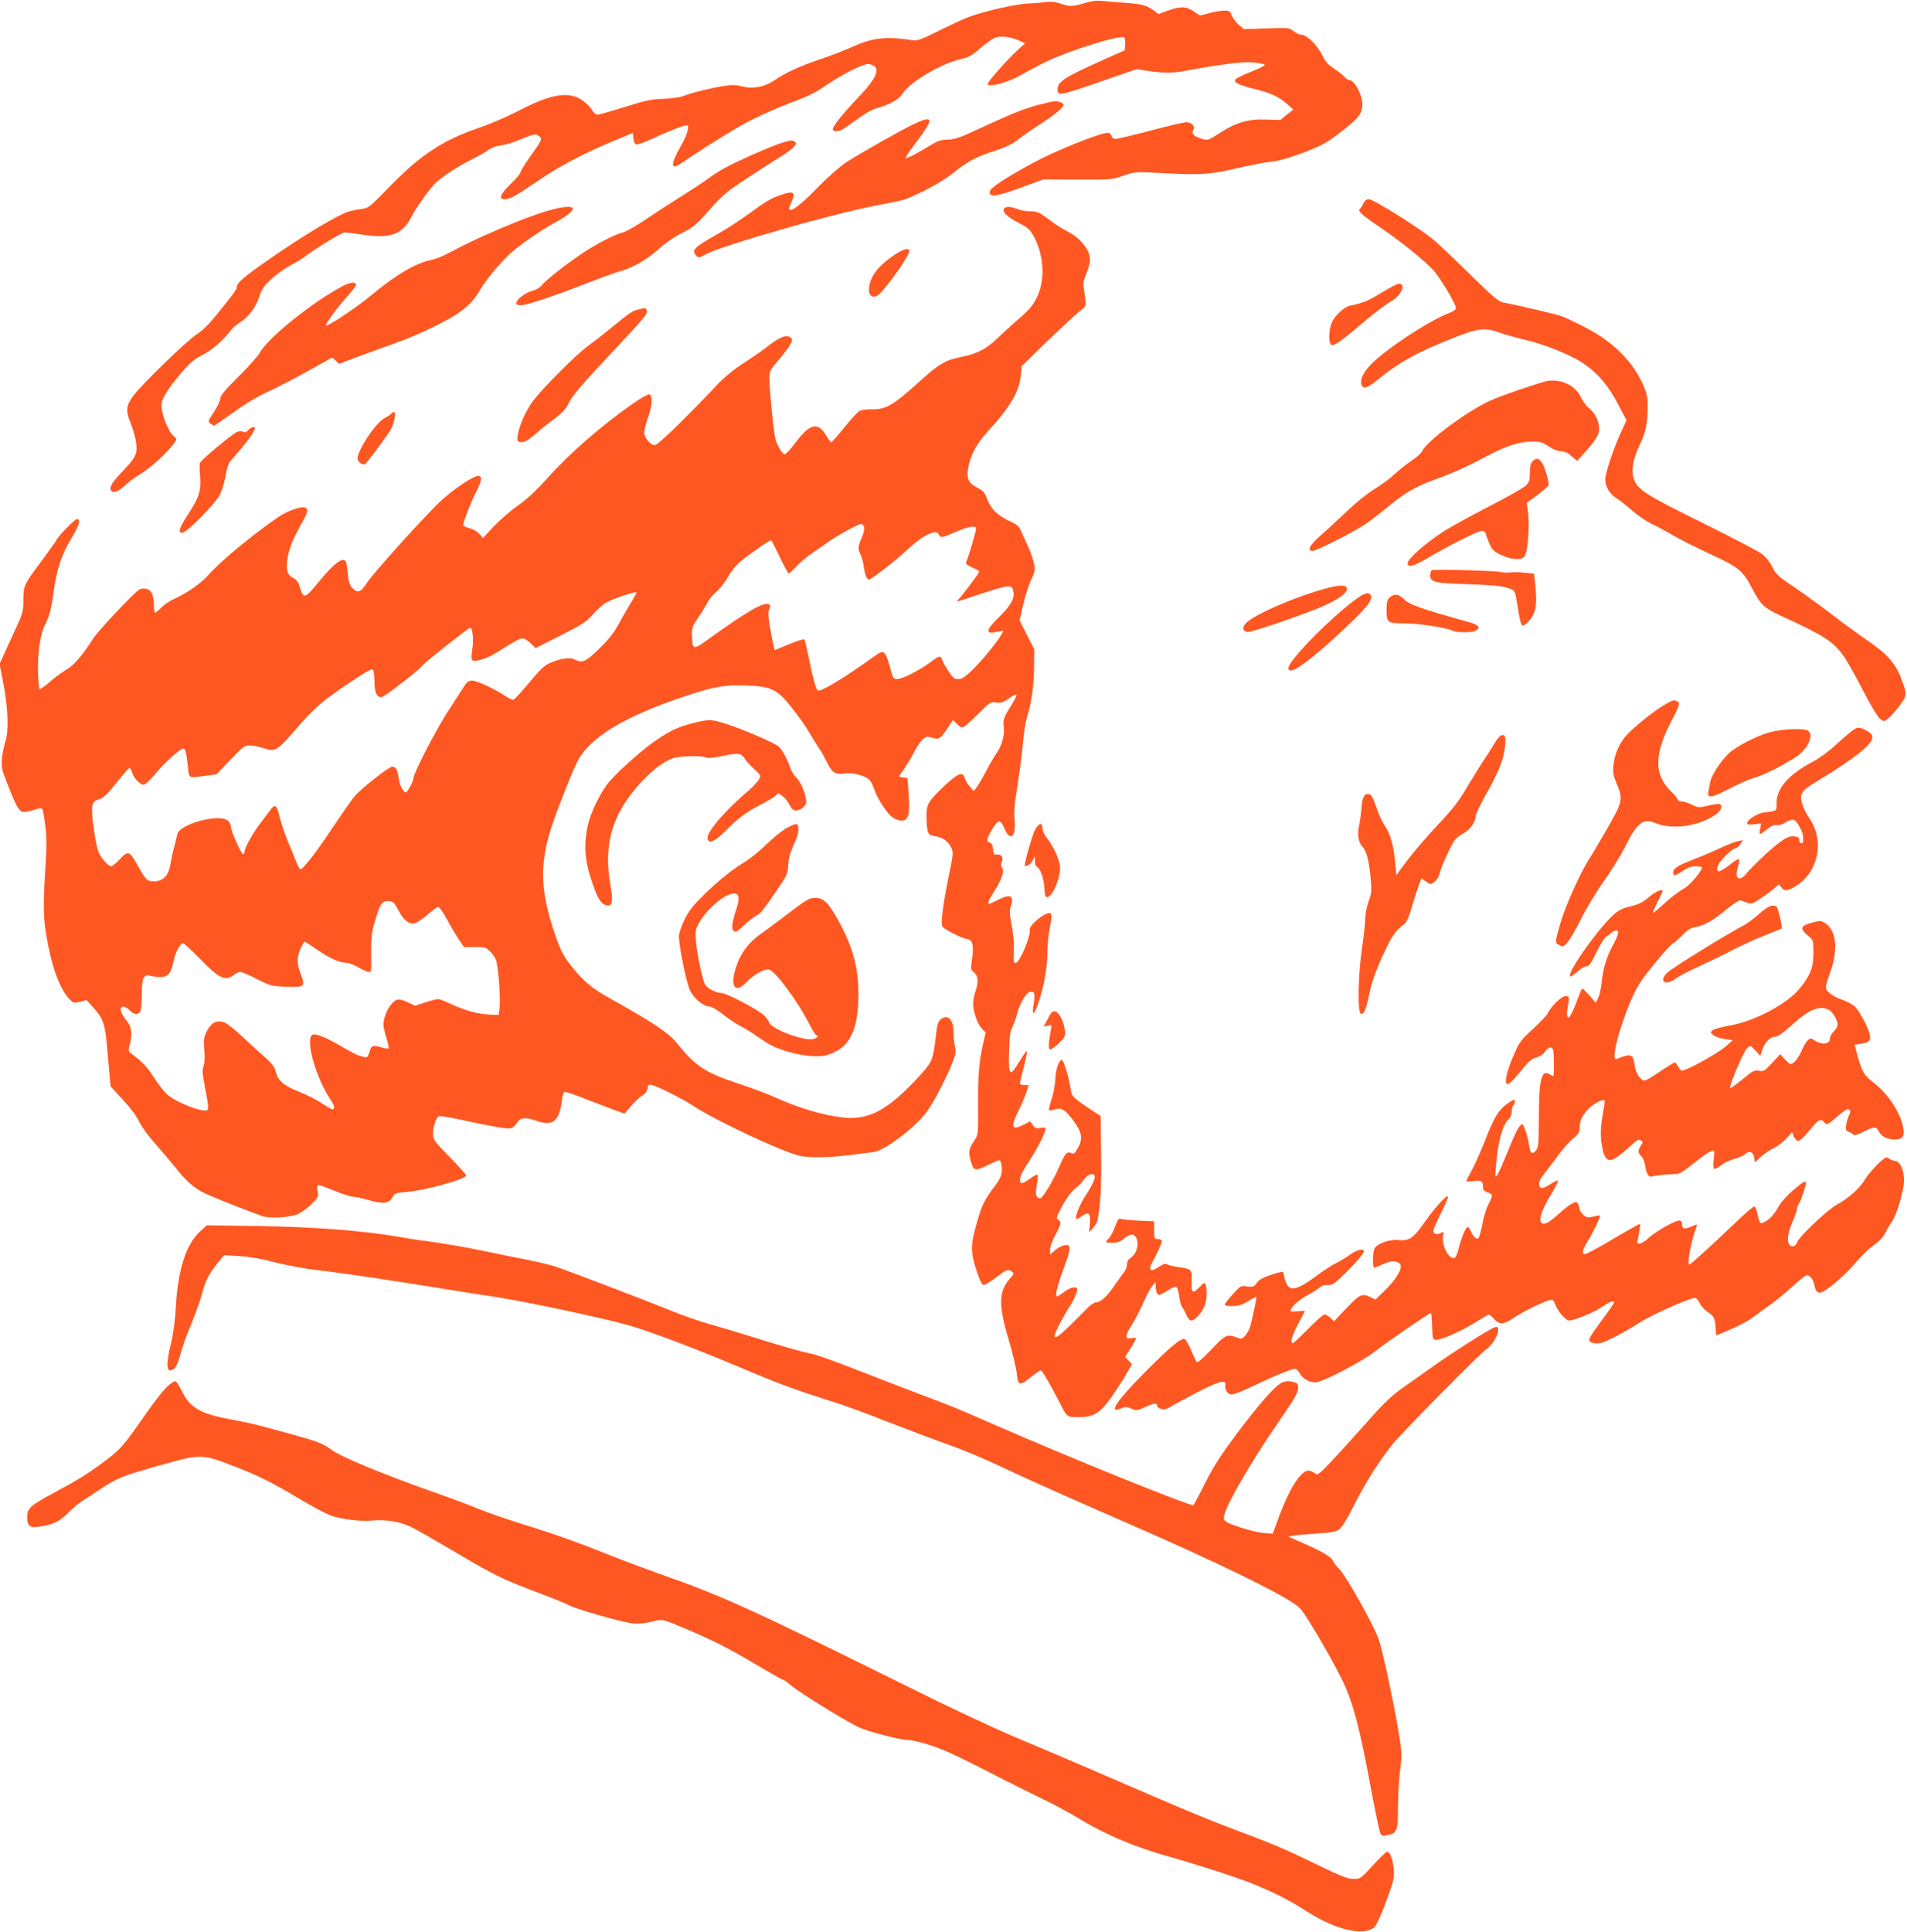
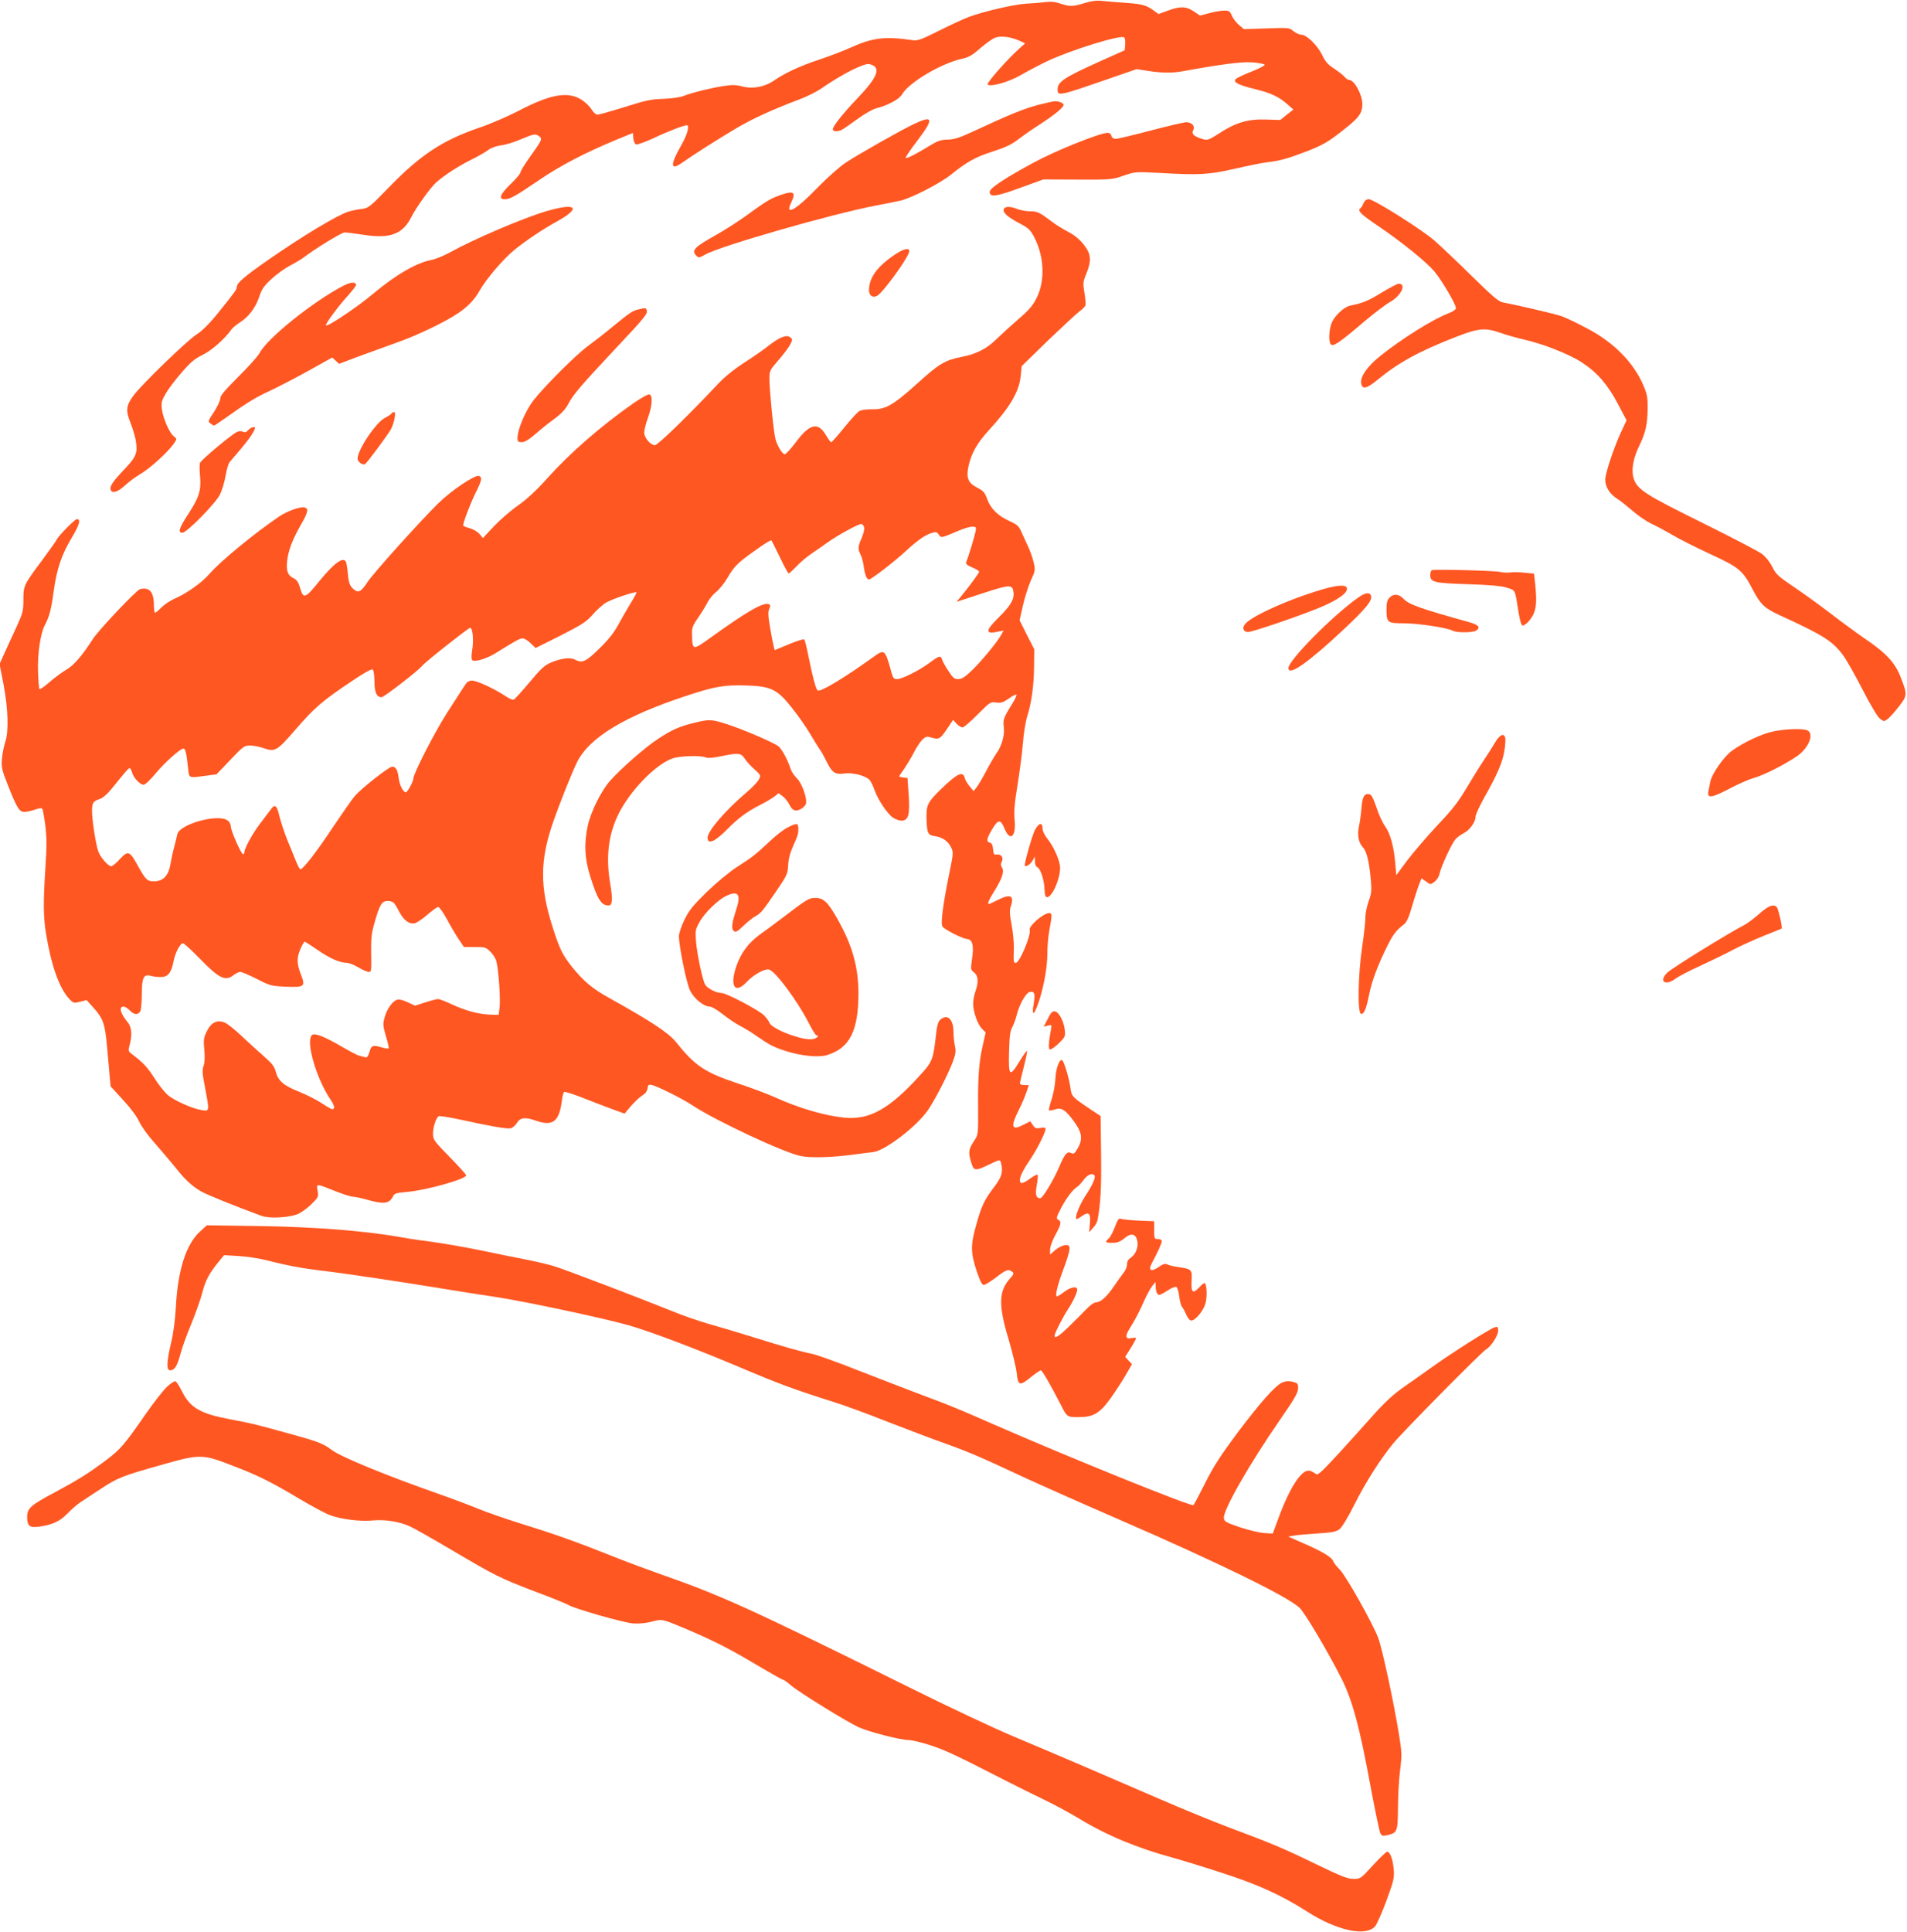
<svg xmlns="http://www.w3.org/2000/svg" version="1.0" width="1264pt" height="1280pt" viewBox="0 0 1264 1280" preserveAspectRatio="xMidYMid meet">
  <g transform="translate(0,1280) scale(0.1,-0.1)" fill="#ff5722" stroke="none">
    <path d="M7190 12780 c-79 -24 -97 -25 -161 -4 -35 12 -65 15 -102 10 -29 -4 -83 -8 -122 -10 -79 -4 -287 -52 -385 -89 -36 -13 -125 -55 -199 -92 -120 -60 -139 -66 -175 -61 -175 26 -260 17 -400 -46 -50 -23 -147 -60 -216 -83 -132 -44 -226 -88 -300 -139 -62 -42 -139 -57 -209 -39 -42 11 -68 12 -125 3 -83 -13 -203 -42 -266 -66 -27 -10 -82 -17 -135 -19 -76 -2 -115 -10 -254 -54 -90 -28 -171 -51 -181 -51 -10 0 -27 16 -39 35 -11 19 -42 49 -68 65 -90 57 -208 35 -421 -77 -68 -35 -183 -85 -255 -109 -242 -83 -387 -178 -592 -388 -136 -140 -141 -144 -190 -151 -27 -3 -66 -11 -85 -17 -74 -23 -310 -165 -535 -322 -151 -105 -205 -151 -205 -175 0 -19 -11 -34 -132 -184 -52 -64 -97 -108 -135 -133 -64 -41 -365 -332 -419 -406 -48 -64 -52 -99 -20 -177 14 -34 29 -86 35 -114 15 -88 6 -112 -74 -196 -78 -82 -100 -115 -91 -137 10 -26 46 -15 94 29 26 24 69 56 96 72 69 39 195 154 232 211 17 25 17 27 -4 43 -29 22 -71 119 -79 179 -5 44 -2 57 26 105 17 30 65 93 106 140 59 68 87 91 137 115 59 28 150 108 193 170 8 11 34 32 57 47 57 36 104 99 127 171 16 48 31 70 80 115 33 31 89 71 123 89 35 18 74 42 88 52 75 58 255 168 274 168 11 0 69 -7 127 -16 174 -27 257 4 314 115 32 65 130 201 168 234 57 49 140 103 227 147 47 23 100 53 117 67 20 14 53 26 84 30 29 3 88 21 131 40 89 37 97 38 122 20 23 -17 19 -24 -65 -142 -32 -45 -59 -89 -59 -97 0 -8 -29 -43 -65 -77 -70 -68 -83 -101 -40 -101 35 0 67 17 227 126 141 96 300 179 506 265 l117 48 3 -35 c2 -20 10 -38 18 -41 8 -3 60 16 115 41 92 44 201 86 221 86 21 0 4 -63 -38 -135 -75 -132 -71 -170 12 -110 71 50 223 147 349 222 109 65 247 128 420 193 50 18 115 51 145 71 92 64 190 120 253 146 51 21 64 23 88 12 57 -23 30 -86 -91 -213 -102 -107 -170 -192 -170 -212 0 -17 33 -18 62 -3 11 6 57 38 101 70 45 33 99 64 121 70 84 22 155 60 175 94 47 80 261 206 399 236 42 9 67 23 120 70 37 32 82 64 100 70 39 13 101 5 157 -20 l40 -18 -38 -34 c-76 -67 -220 -230 -211 -239 19 -18 142 17 221 63 43 25 121 66 173 91 161 76 492 178 512 158 5 -5 8 -26 6 -47 l-3 -38 -170 -76 c-232 -105 -275 -133 -275 -183 0 -46 7 -45 330 67 l194 67 71 -11 c93 -15 167 -16 240 -2 248 45 385 63 454 58 40 -3 78 -10 83 -15 5 -5 -31 -24 -86 -46 -52 -20 -100 -43 -106 -51 -17 -20 18 -38 123 -64 108 -26 164 -52 218 -100 l42 -37 -44 -34 -43 -35 -95 3 c-119 4 -201 -20 -309 -91 -72 -46 -78 -48 -112 -38 -57 17 -75 34 -61 59 14 27 -9 52 -47 52 -15 0 -121 -25 -235 -55 -114 -30 -218 -55 -231 -55 -15 0 -26 7 -29 20 -3 12 -14 20 -25 20 -51 0 -349 -120 -492 -198 -195 -106 -290 -169 -290 -193 0 -38 42 -32 201 26 l154 56 227 -1 c222 -1 230 0 305 26 75 26 81 26 223 19 284 -16 339 -13 515 27 88 20 185 40 215 43 79 9 132 23 250 68 122 47 153 65 272 160 88 70 108 100 108 157 0 63 -53 160 -87 160 -7 0 -21 9 -31 21 -9 11 -41 36 -70 55 -40 26 -58 46 -78 89 -31 64 -103 135 -138 135 -13 0 -37 11 -53 24 -27 23 -31 23 -178 18 l-150 -5 -33 28 c-18 15 -39 43 -47 61 -12 30 -18 34 -50 34 -20 0 -65 -7 -99 -17 l-62 -16 -42 28 c-51 34 -89 35 -173 4 l-60 -22 -27 20 c-53 39 -78 46 -187 54 -60 4 -132 10 -160 13 -35 4 -70 0 -115 -14z" />
    <path d="M6882 12105 c-92 -24 -189 -63 -421 -171 -101 -47 -135 -58 -180 -59 -47 -1 -67 -9 -123 -43 -88 -54 -149 -85 -155 -78 -3 3 31 54 76 112 114 150 108 174 -26 110 -89 -43 -354 -193 -448 -254 -40 -27 -118 -96 -183 -162 -144 -150 -222 -195 -179 -105 34 71 20 83 -63 55 -70 -24 -97 -39 -234 -139 -55 -40 -145 -97 -200 -128 -145 -81 -165 -102 -130 -138 15 -14 19 -14 58 8 96 56 842 270 1136 326 63 12 135 26 160 32 70 16 261 114 331 170 107 86 163 118 279 155 86 28 125 46 174 84 34 26 96 69 137 95 95 61 159 113 159 130 0 12 -30 25 -60 24 -8 0 -57 -11 -108 -24z" />
-     <path d="M5190 11856 c-59 -16 -312 -127 -388 -170 -33 -18 -84 -51 -113 -73 -30 -22 -103 -70 -164 -108 -60 -37 -165 -105 -231 -150 -67 -46 -141 -89 -165 -95 -51 -14 -132 -54 -227 -111 -96 -59 -283 -202 -308 -236 -14 -18 -37 -32 -68 -41 -50 -13 -111 -63 -103 -85 2 -7 18 -11 37 -9 42 3 228 66 435 147 90 35 184 69 207 75 89 24 183 77 260 146 47 43 109 86 160 111 75 38 94 54 181 153 86 97 114 121 240 203 78 52 176 114 217 140 93 56 131 94 110 107 -19 12 -24 12 -80 -4z" />
    <path d="M9037 11453 c-6 -16 -16 -31 -22 -35 -19 -14 10 -42 116 -113 160 -108 328 -244 380 -308 52 -65 139 -214 139 -238 0 -10 -18 -23 -47 -34 -100 -37 -315 -171 -456 -285 -84 -68 -130 -133 -125 -177 5 -46 36 -40 108 20 141 116 279 191 524 286 144 56 190 61 286 27 41 -15 114 -35 161 -46 123 -27 304 -98 386 -153 103 -68 171 -148 237 -274 l57 -108 -35 -75 c-50 -108 -106 -276 -106 -318 0 -48 29 -95 78 -126 21 -13 67 -50 103 -81 35 -31 91 -69 124 -85 33 -15 96 -49 140 -75 44 -26 157 -83 250 -126 193 -89 217 -109 283 -237 51 -97 77 -122 177 -168 294 -135 352 -172 422 -267 21 -28 79 -130 128 -226 55 -106 100 -182 117 -194 25 -19 27 -19 50 -1 13 9 46 46 73 81 58 74 58 80 13 196 -37 96 -96 160 -240 257 -51 35 -149 107 -218 160 -69 53 -179 133 -246 178 -109 74 -123 87 -147 136 -17 34 -43 66 -69 86 -24 18 -202 110 -395 206 -373 184 -430 220 -454 291 -18 55 -5 134 35 216 43 88 56 144 57 250 1 66 -3 94 -24 143 -64 158 -199 296 -383 391 -66 35 -140 70 -164 78 -42 15 -301 75 -383 90 -33 5 -65 32 -215 179 -97 96 -207 199 -243 231 -82 72 -404 275 -436 275 -16 0 -27 -9 -36 -27z" />
    <path d="M3619 11400 c-154 -46 -473 -182 -638 -273 -40 -22 -94 -44 -120 -49 -98 -18 -237 -98 -386 -223 -108 -91 -315 -229 -315 -210 0 14 81 124 139 188 33 37 61 72 61 78 0 23 -36 21 -85 -5 -202 -105 -504 -348 -555 -446 -10 -19 -72 -89 -139 -155 -92 -92 -121 -127 -121 -146 0 -14 -19 -54 -42 -89 -40 -60 -41 -63 -23 -76 10 -8 21 -14 24 -14 3 0 62 40 131 89 77 56 164 108 230 137 58 27 176 88 264 137 l158 88 23 -21 22 -21 124 47 c68 25 185 67 259 94 137 48 328 140 410 197 65 45 105 87 139 147 43 77 160 214 233 272 77 62 190 138 282 188 164 91 125 125 -75 66z" />
    <path d="M6653 11414 c-8 -22 26 -53 105 -94 57 -30 71 -43 94 -86 69 -128 77 -291 20 -406 -25 -51 -49 -80 -122 -143 -51 -44 -115 -103 -144 -131 -65 -65 -135 -100 -232 -119 -109 -21 -150 -45 -293 -175 -161 -145 -211 -174 -300 -172 -42 0 -74 -4 -88 -14 -12 -8 -57 -57 -99 -109 -42 -52 -80 -95 -84 -95 -5 0 -20 20 -35 46 -53 90 -107 78 -200 -46 -33 -44 -66 -80 -73 -80 -16 0 -49 54 -62 100 -12 44 -40 324 -40 399 0 54 2 58 61 126 34 39 68 85 77 103 16 32 16 35 -2 48 -25 18 -71 -1 -146 -60 -30 -24 -102 -74 -160 -111 -69 -45 -129 -94 -175 -143 -186 -199 -395 -402 -414 -402 -29 0 -71 49 -71 84 0 16 11 60 25 98 28 79 33 146 10 154 -8 4 -53 -21 -108 -59 -217 -152 -418 -327 -573 -500 -72 -80 -134 -137 -193 -178 -47 -33 -118 -95 -158 -137 l-72 -77 -23 27 c-13 15 -42 32 -65 38 -24 6 -43 14 -43 19 0 20 51 154 84 218 39 79 44 101 21 109 -26 10 -184 -96 -270 -181 -123 -121 -436 -469 -470 -523 -44 -68 -63 -75 -99 -39 -17 17 -25 39 -30 90 -3 37 -9 74 -12 82 -16 40 -77 -3 -176 -124 -98 -121 -107 -123 -131 -40 -9 31 -21 48 -40 57 -40 19 -50 47 -44 113 8 72 35 143 92 243 48 83 52 108 22 114 -29 6 -116 -26 -166 -60 -167 -113 -391 -298 -463 -381 -51 -59 -153 -131 -235 -166 -27 -12 -65 -38 -84 -57 -18 -19 -37 -34 -41 -34 -4 0 -8 22 -8 49 0 89 -30 123 -92 107 -23 -5 -278 -275 -313 -331 -69 -108 -128 -177 -178 -204 -28 -17 -78 -53 -110 -82 -32 -28 -61 -48 -65 -45 -4 4 -8 56 -10 115 -4 115 15 248 43 304 32 61 44 106 60 223 21 155 52 246 120 360 53 89 62 124 34 124 -13 0 -124 -113 -132 -134 -3 -8 -47 -69 -96 -136 -123 -165 -126 -169 -126 -265 0 -74 -4 -88 -46 -180 -26 -55 -61 -133 -79 -172 l-33 -73 27 -138 c30 -161 35 -311 10 -381 -8 -25 -18 -73 -21 -107 -5 -57 -2 -72 37 -171 62 -157 78 -183 111 -183 14 0 46 7 70 15 32 12 44 12 50 4 4 -7 13 -58 20 -113 9 -79 9 -140 0 -276 -15 -230 -14 -326 4 -435 34 -212 88 -364 155 -435 26 -27 29 -28 70 -18 l44 11 48 -53 c62 -69 75 -108 88 -260 6 -69 14 -155 17 -191 l6 -67 84 -92 c51 -55 93 -112 107 -145 14 -30 58 -91 103 -141 43 -49 104 -121 135 -159 63 -81 109 -123 170 -159 36 -21 220 -96 403 -163 46 -17 164 -13 230 9 23 7 63 35 94 64 52 51 53 53 46 94 -8 49 -15 50 126 -6 48 -19 97 -34 110 -34 13 0 56 -9 94 -20 109 -31 145 -26 169 21 10 21 21 25 93 31 124 10 393 85 393 110 0 5 -49 60 -110 122 -105 107 -110 115 -110 155 0 43 20 104 38 115 6 3 70 -7 144 -23 211 -46 310 -63 334 -57 13 4 31 20 41 36 20 35 55 39 123 15 115 -41 157 -8 175 137 3 26 10 50 15 53 5 3 74 -19 152 -51 79 -31 167 -64 195 -74 l53 -19 42 50 c24 27 57 59 75 70 21 13 33 29 35 47 2 21 8 26 23 24 36 -6 205 -90 276 -137 148 -99 608 -314 716 -335 68 -14 218 -9 353 10 47 6 104 14 128 16 79 9 296 176 366 283 51 77 129 230 162 317 18 49 21 68 14 100 -5 21 -10 64 -10 94 0 87 -40 125 -88 83 -15 -14 -22 -40 -30 -118 -17 -146 -24 -163 -103 -249 -203 -224 -335 -298 -501 -282 -136 14 -303 63 -468 138 -42 19 -153 61 -248 92 -212 71 -277 115 -402 272 -48 60 -168 139 -440 290 -113 62 -174 114 -250 209 -61 77 -80 115 -125 255 -88 272 -87 448 1 702 46 132 128 337 160 400 82 162 315 303 725 438 187 62 253 73 398 68 164 -6 203 -25 302 -151 40 -50 93 -126 117 -167 24 -41 53 -87 63 -102 11 -14 33 -54 49 -87 36 -72 56 -85 118 -76 53 7 132 -13 163 -40 10 -10 25 -39 34 -66 23 -67 88 -165 127 -189 18 -11 44 -19 58 -18 42 5 51 41 43 169 l-8 114 -27 3 c-16 2 -28 5 -28 8 0 2 15 25 34 51 18 27 47 75 64 108 16 33 42 71 56 84 23 22 29 23 63 13 46 -14 56 -8 102 61 l38 57 23 -25 c13 -14 31 -25 39 -25 9 0 55 39 101 86 83 83 86 85 123 79 32 -4 45 0 83 26 24 18 47 29 51 26 3 -4 -9 -30 -27 -59 -57 -91 -63 -107 -57 -153 8 -53 -13 -128 -48 -176 -13 -19 -45 -72 -69 -119 -25 -47 -54 -96 -64 -108 l-19 -24 -26 32 c-15 17 -30 42 -33 56 -12 47 -50 29 -157 -75 -86 -83 -97 -104 -96 -183 2 -108 8 -122 54 -128 52 -8 89 -33 109 -75 16 -33 15 -41 -13 -177 -41 -202 -57 -326 -45 -346 12 -20 128 -80 164 -84 36 -4 46 -42 33 -130 -10 -71 -10 -74 13 -91 28 -22 31 -64 9 -127 -8 -23 -15 -59 -15 -80 0 -54 29 -136 58 -166 l25 -25 -16 -72 c-28 -116 -36 -220 -34 -418 1 -185 1 -187 -25 -226 -38 -57 -41 -77 -23 -138 19 -66 25 -67 122 -21 70 34 71 34 77 13 16 -60 7 -95 -43 -160 -66 -86 -86 -127 -122 -258 -37 -133 -36 -180 7 -309 22 -63 33 -85 46 -84 9 1 43 22 75 46 70 54 86 61 109 43 17 -12 16 -15 -13 -48 -74 -84 -76 -176 -8 -401 26 -88 50 -189 54 -225 8 -83 20 -87 94 -26 31 25 60 45 66 45 9 0 65 -98 133 -230 40 -79 41 -80 115 -80 99 0 140 23 213 123 32 45 78 115 101 155 l42 73 -23 24 -22 24 36 58 c20 32 36 62 36 65 0 4 -13 5 -29 2 -42 -9 -46 11 -13 64 35 56 60 103 100 192 16 36 39 76 50 90 l21 25 1 -27 c0 -35 10 -58 24 -58 6 0 31 13 55 29 24 16 50 27 57 24 7 -2 16 -30 20 -61 3 -32 12 -64 19 -72 7 -8 20 -32 28 -52 10 -23 23 -38 33 -38 27 0 80 64 94 114 12 43 9 120 -4 134 -4 3 -20 -9 -36 -27 -44 -47 -56 -37 -52 42 4 76 2 78 -93 92 -27 4 -58 11 -68 17 -14 7 -28 3 -58 -18 -48 -33 -70 -23 -46 23 40 74 67 134 67 148 0 9 -9 15 -25 15 -24 0 -25 3 -25 59 l0 59 -102 4 c-57 3 -110 8 -119 12 -13 6 -21 -5 -39 -53 -12 -33 -30 -67 -41 -77 -27 -25 -24 -29 24 -29 32 0 51 7 76 27 38 33 66 36 81 9 23 -43 5 -109 -37 -136 -15 -10 -23 -25 -23 -43 0 -15 -9 -38 -20 -52 -11 -14 -41 -55 -66 -92 -48 -71 -89 -108 -122 -108 -10 0 -37 -19 -60 -43 -22 -23 -74 -75 -114 -114 -71 -69 -98 -86 -98 -63 0 15 57 127 89 175 32 48 61 110 61 130 0 25 -44 17 -86 -15 -21 -16 -43 -30 -48 -30 -15 0 2 72 44 184 46 125 50 156 19 156 -25 0 -57 -16 -86 -43 l-23 -20 0 33 c0 19 15 60 35 97 39 71 42 88 19 101 -15 8 -12 17 20 79 35 66 76 120 106 139 9 5 28 26 43 47 27 35 59 48 72 27 8 -13 -15 -65 -64 -139 -38 -60 -68 -137 -57 -148 2 -3 18 5 34 17 48 35 63 22 56 -47 l-5 -58 25 28 c14 15 28 38 30 50 21 106 27 222 24 442 l-3 250 -65 43 c-125 84 -127 86 -135 144 -9 64 -42 175 -55 183 -18 11 -43 -59 -45 -127 -2 -37 -13 -97 -25 -133 -12 -37 -20 -69 -17 -72 3 -3 20 0 37 5 41 15 66 2 113 -58 71 -92 79 -137 35 -207 -16 -28 -23 -31 -39 -23 -25 14 -43 -7 -78 -91 -37 -87 -110 -209 -126 -209 -28 0 -35 25 -23 88 6 34 9 65 5 68 -3 4 -25 -8 -49 -25 -49 -36 -68 -39 -68 -11 0 26 21 68 72 143 42 62 98 174 98 196 0 10 -9 12 -34 7 -28 -5 -36 -3 -50 19 l-17 25 -48 -24 c-77 -40 -85 -12 -26 104 15 30 36 78 46 107 l18 53 -30 0 c-16 0 -29 5 -29 11 0 6 12 55 26 110 14 56 24 103 21 105 -3 3 -25 -28 -49 -68 -66 -108 -74 -101 -70 62 3 107 8 141 22 165 9 17 23 53 29 80 16 66 59 143 83 151 34 10 41 -9 30 -73 -17 -98 4 -83 39 27 31 100 51 217 51 305 0 44 6 114 14 155 18 96 18 110 -2 110 -37 0 -137 -86 -129 -111 11 -33 -67 -219 -92 -219 -15 0 -16 3 -13 95 1 39 -6 110 -15 158 -13 67 -14 96 -6 119 26 75 -1 88 -89 43 -27 -14 -52 -25 -55 -25 -12 0 -2 25 34 83 53 85 69 132 53 158 -9 14 -10 25 -2 40 14 26 -4 51 -34 47 -18 -3 -21 3 -24 36 -2 28 -9 40 -23 43 -24 7 -19 28 20 93 38 62 53 62 79 0 37 -90 78 -55 67 58 -5 51 -1 108 19 228 14 89 31 214 36 280 5 65 18 146 29 179 28 88 44 205 45 331 l1 112 -49 96 -48 96 22 98 c12 53 36 127 52 165 30 64 31 70 19 121 -7 30 -23 76 -36 103 -12 26 -32 69 -44 96 -18 42 -27 50 -83 76 -76 35 -123 82 -146 147 -15 42 -25 52 -67 74 -62 32 -74 68 -52 157 21 79 57 141 131 222 139 151 200 254 211 357 l7 68 170 166 c94 90 188 177 208 193 21 15 41 34 44 43 3 8 0 46 -6 83 -11 64 -10 73 12 127 36 89 32 129 -15 191 -28 36 -60 63 -105 87 -36 19 -85 49 -109 68 -81 61 -95 68 -144 68 -26 0 -64 7 -84 15 -46 19 -82 19 -90 -1z m-925 -2111 c2 -12 -6 -43 -17 -69 -25 -55 -26 -72 -7 -109 8 -15 18 -51 21 -79 8 -55 20 -86 35 -86 14 0 164 115 240 185 80 74 134 112 178 124 26 8 33 6 45 -12 15 -23 15 -23 132 27 33 14 73 26 89 26 25 0 28 -3 23 -27 -5 -30 -49 -176 -62 -205 -6 -14 2 -22 39 -38 25 -10 46 -23 46 -28 0 -8 -53 -81 -117 -160 l-33 -40 171 56 c186 61 201 61 207 4 5 -44 -22 -88 -100 -165 -89 -87 -89 -112 0 -92 l34 7 -16 -29 c-23 -44 -138 -183 -199 -240 -42 -40 -63 -53 -86 -53 -25 0 -35 8 -64 53 -19 28 -38 62 -42 75 -9 31 -20 28 -81 -18 -68 -51 -185 -110 -218 -110 -21 0 -27 7 -37 43 -43 157 -45 158 -124 101 -188 -135 -346 -231 -365 -219 -12 7 -34 89 -60 220 -12 61 -25 113 -29 118 -4 4 -50 -10 -102 -32 l-94 -39 -7 26 c-4 15 -15 71 -24 125 -13 75 -14 104 -5 123 9 20 8 26 -5 31 -36 13 -145 -50 -384 -222 -118 -85 -120 -85 -123 13 -2 52 2 63 39 117 23 33 51 79 63 102 11 23 37 54 56 69 20 15 54 57 76 94 46 78 67 99 172 174 81 58 117 80 121 74 2 -2 26 -51 55 -110 28 -60 55 -108 58 -108 4 0 28 22 54 49 25 27 71 65 100 84 30 20 74 51 99 69 69 50 213 129 230 126 8 -2 16 -13 18 -25z m-1551 -505 c-24 -40 -61 -104 -82 -143 -26 -48 -64 -96 -124 -154 -90 -88 -112 -97 -162 -71 -28 16 -95 7 -159 -21 -41 -17 -67 -42 -141 -131 -51 -60 -97 -112 -104 -114 -7 -3 -30 7 -51 21 -68 47 -192 105 -224 105 -24 0 -35 -8 -53 -37 -14 -21 -65 -101 -115 -178 -80 -125 -222 -401 -222 -433 0 -20 -39 -92 -50 -92 -17 0 -42 48 -47 92 -7 56 -19 78 -43 78 -22 0 -200 -140 -248 -194 -17 -20 -82 -113 -146 -208 -107 -162 -197 -278 -215 -278 -5 0 -17 24 -29 53 -11 28 -36 90 -56 137 -19 47 -43 118 -53 158 -18 78 -31 88 -60 46 -10 -14 -42 -56 -71 -94 -50 -66 -102 -161 -102 -187 0 -7 -4 -13 -9 -13 -12 0 -81 155 -81 184 0 14 -9 31 -22 40 -65 46 -321 -26 -333 -93 -3 -14 -12 -53 -21 -86 -9 -33 -19 -80 -23 -105 -13 -82 -48 -120 -112 -120 -43 0 -55 12 -106 105 -54 97 -64 101 -118 43 -24 -27 -50 -48 -58 -48 -20 0 -73 61 -86 100 -17 51 -41 207 -41 266 0 55 7 66 55 81 17 6 48 33 73 64 94 116 113 139 121 139 5 0 12 -12 16 -27 8 -35 53 -83 77 -83 10 0 44 32 78 73 60 73 165 167 186 167 13 0 20 -31 30 -125 8 -74 0 -71 119 -55 l70 9 91 95 c85 90 94 96 131 96 22 0 60 -7 86 -16 81 -28 90 -23 217 123 125 145 176 188 371 319 89 60 133 84 140 77 6 -6 11 -41 11 -79 0 -72 15 -104 47 -104 16 0 245 177 268 207 18 24 307 252 319 253 17 0 25 -80 14 -146 -6 -38 -6 -62 0 -68 15 -15 96 9 155 46 130 81 160 98 179 98 11 0 35 -14 53 -32 l33 -32 166 83 c145 74 171 91 212 138 26 30 67 67 91 81 42 24 191 74 200 67 2 -2 -17 -37 -42 -77z m-1567 -1980 c7 -7 24 -35 38 -63 31 -56 66 -81 103 -72 14 4 51 29 83 57 31 27 63 50 71 50 7 0 32 -35 55 -77 23 -43 58 -103 78 -133 l37 -55 72 0 c66 0 74 -2 102 -30 17 -16 36 -45 41 -65 15 -55 29 -260 21 -310 l-6 -45 -58 2 c-77 3 -158 25 -250 67 -42 20 -84 36 -93 36 -10 0 -48 -10 -85 -22 l-68 -22 -49 23 c-31 15 -57 21 -71 16 -30 -9 -68 -63 -82 -118 -12 -42 -11 -55 9 -123 13 -42 21 -78 18 -81 -2 -2 -21 0 -43 6 -63 18 -71 15 -84 -29 -10 -32 -16 -39 -31 -35 -10 3 -28 8 -40 11 -13 3 -63 30 -113 59 -115 67 -181 93 -198 76 -42 -42 30 -290 125 -429 26 -38 30 -62 9 -62 -4 0 -37 19 -72 42 -35 23 -102 56 -149 75 -99 39 -137 72 -152 131 -9 35 -24 54 -76 100 -36 31 -102 92 -147 134 -44 42 -96 84 -115 92 -51 21 -90 2 -120 -59 -20 -41 -22 -56 -16 -121 5 -49 3 -86 -5 -107 -9 -27 -8 -53 10 -143 30 -159 30 -158 -21 -150 -65 10 -188 66 -229 103 -21 19 -61 70 -88 113 -46 71 -71 98 -150 158 -21 16 -22 21 -12 57 18 67 14 120 -13 152 -48 57 -60 103 -28 103 10 0 29 -11 42 -25 28 -30 55 -32 70 -6 5 11 10 62 10 115 0 108 12 133 59 120 14 -4 43 -8 65 -8 48 -1 72 27 86 103 11 57 44 121 63 121 6 0 58 -47 114 -105 127 -130 167 -149 223 -105 14 11 33 20 43 20 9 0 59 -21 110 -47 88 -45 96 -47 194 -51 120 -5 128 1 99 77 -29 74 -30 112 -6 170 12 28 25 51 29 51 4 0 42 -24 85 -54 79 -55 148 -86 195 -86 14 0 49 -14 76 -30 28 -16 58 -30 68 -30 19 0 19 -1 17 140 -1 87 3 121 25 195 32 112 47 135 85 135 16 0 34 -6 40 -12z" />
    <path d="M5930 11112 c-115 -77 -170 -153 -170 -234 0 -37 24 -54 54 -38 36 19 196 237 211 288 10 34 -30 28 -95 -16z" />
    <path d="M9156 10860 c-88 -54 -122 -68 -206 -85 -38 -7 -100 -63 -121 -109 -19 -43 -25 -121 -10 -145 14 -23 53 3 235 158 61 51 134 106 163 122 71 41 107 119 54 119 -9 0 -61 -27 -115 -60z" />
    <path d="M4233 10750 c-41 -9 -56 -20 -174 -116 -53 -44 -124 -99 -157 -123 -78 -55 -296 -273 -367 -365 -54 -71 -105 -193 -105 -250 0 -22 5 -26 28 -26 20 0 47 16 93 56 35 31 93 77 128 102 43 32 70 62 87 94 31 61 84 123 309 363 204 217 220 237 211 260 -6 16 -6 16 -53 5z" />
-     <path d="M10245 10273 c-69 -17 -312 -101 -373 -130 -157 -74 -413 -265 -445 -331 -7 -15 -40 -45 -74 -67 -33 -22 -85 -63 -114 -91 -30 -28 -88 -70 -129 -95 -44 -26 -120 -87 -185 -149 -61 -58 -141 -132 -178 -164 -68 -60 -85 -96 -46 -96 25 0 250 114 339 170 34 23 99 72 144 109 120 101 192 144 323 192 130 47 210 83 353 159 125 66 209 93 290 94 57 1 71 -3 114 -31 31 -21 62 -33 82 -33 23 0 45 -10 70 -32 l37 -32 45 49 c76 84 102 125 102 162 0 50 -26 104 -66 137 -20 16 -44 48 -54 71 -35 82 -141 130 -235 108z" />
    <path d="M2595 10060 c-4 -6 -24 -19 -45 -30 -59 -30 -180 -211 -180 -269 0 -21 34 -46 50 -36 12 7 140 180 168 225 24 42 40 120 24 120 -6 0 -14 -5 -17 -10z" />
    <path d="M1645 9950 c-12 -14 -22 -17 -33 -11 -9 5 -26 5 -39 0 -30 -11 -239 -185 -247 -206 -4 -9 -4 -48 0 -87 8 -95 -5 -140 -77 -250 -62 -95 -72 -126 -40 -126 29 0 221 196 249 253 13 26 30 82 37 123 7 41 19 83 27 92 8 9 42 50 76 89 54 64 92 121 92 138 0 12 -28 3 -45 -15z" />
-     <path d="M10157 9742 c-12 -13 -17 -37 -17 -76 0 -51 -3 -61 -29 -86 -17 -15 -127 -77 -246 -138 -119 -62 -249 -133 -288 -158 -128 -82 -247 -187 -247 -216 0 -31 40 -21 130 33 47 28 147 83 223 121 110 55 142 67 153 57 8 -6 14 -16 14 -21 0 -5 10 -31 21 -58 18 -43 29 -53 76 -76 67 -33 138 -38 158 -11 23 32 36 217 21 308 l-7 46 70 52 c38 28 72 58 75 66 3 8 -4 44 -15 80 -28 91 -57 116 -92 77z" />
    <path d="M9491 9022 c-6 -2 -11 -17 -11 -32 0 -48 24 -54 250 -61 147 -5 220 -11 257 -23 58 -18 54 -12 74 -136 6 -41 15 -85 20 -98 8 -21 10 -22 32 -7 13 8 33 33 46 55 24 44 28 92 17 207 l-8 72 -64 6 c-35 4 -76 5 -92 2 -15 -3 -45 -2 -67 3 -39 9 -433 19 -454 12z" />
-     <path d="M8733 8885 c-187 -58 -386 -145 -461 -202 -40 -30 -41 -66 -2 -71 23 -3 333 103 475 161 125 52 193 101 182 132 -10 24 -70 18 -194 -20z" />
+     <path d="M8733 8885 c-187 -58 -386 -145 -461 -202 -40 -30 -41 -66 -2 -71 23 -3 333 103 475 161 125 52 193 101 182 132 -10 24 -70 18 -194 -20" />
    <path d="M8999 8838 c-170 -121 -459 -414 -459 -465 0 -56 130 35 368 258 148 139 191 192 179 223 -10 24 -39 19 -88 -16z" />
    <path d="M9210 8840 c-15 -15 -20 -33 -20 -76 0 -90 5 -94 114 -94 94 0 287 -29 324 -49 26 -14 127 -14 153 -1 35 19 22 39 -38 56 -329 91 -403 118 -439 155 -32 34 -66 37 -94 9z" />
-     <path d="M11025 8125 c-69 -42 -178 -129 -236 -188 -52 -53 -85 -125 -94 -203 -6 -52 -3 -69 20 -125 44 -105 41 -121 -64 -303 -51 -88 -104 -178 -119 -200 -62 -98 -160 -318 -192 -431 -32 -113 -32 -119 -15 -132 11 -7 24 -13 31 -13 22 0 62 58 124 182 34 68 101 179 150 248 49 69 113 172 141 229 82 163 120 192 205 156 111 -46 295 -18 402 62 32 24 42 57 20 65 -7 3 -41 -2 -76 -10 -61 -15 -65 -15 -108 6 -24 12 -56 22 -69 22 -14 0 -25 6 -25 13 0 6 -18 29 -41 50 -118 112 -117 250 5 480 50 96 54 112 30 121 -24 9 -26 8 -89 -29z" />
    <path d="M4600 8010 c-99 -24 -149 -47 -240 -107 -85 -56 -240 -192 -314 -274 -60 -66 -131 -209 -151 -304 -24 -116 -20 -212 16 -328 48 -155 74 -197 123 -197 25 0 28 40 12 136 -32 181 -15 331 53 469 77 156 248 332 360 370 49 17 192 20 219 6 12 -6 50 -3 112 10 105 22 123 19 147 -19 9 -15 37 -46 62 -68 45 -41 45 -42 31 -69 -8 -16 -44 -53 -80 -84 -144 -122 -260 -258 -260 -302 0 -48 50 -26 130 56 70 71 129 116 216 160 38 19 81 45 97 57 l27 22 28 -20 c15 -11 35 -37 45 -57 19 -39 41 -46 77 -27 11 6 24 19 30 29 15 29 -22 140 -60 176 -16 15 -35 44 -41 64 -18 56 -55 124 -77 144 -26 24 -243 117 -351 151 -96 30 -111 31 -211 6z" />
-     <path d="M12270 7953 c-19 -15 -67 -57 -107 -93 -39 -37 -104 -84 -143 -105 -164 -85 -246 -179 -244 -278 1 -52 2 -51 -83 -60 -43 -5 -113 -49 -113 -72 0 -9 13 -11 46 -7 l47 5 -7 -38 c-8 -41 -6 -41 55 6 24 19 43 26 57 22 13 -3 35 3 55 16 49 30 63 27 91 -21 24 -42 30 -63 27 -101 -1 -25 -26 -16 -26 9 0 15 -8 20 -36 22 -29 2 -47 -5 -100 -45 -61 -45 -184 -163 -221 -210 -10 -13 -27 -23 -38 -23 -23 0 -26 24 -9 83 6 22 8 41 5 44 -3 3 -22 -7 -42 -23 -89 -71 -120 -76 -94 -14 14 33 94 110 115 110 7 0 21 12 30 26 l17 27 -33 -7 c-19 -3 -76 -26 -129 -51 -52 -24 -131 -57 -175 -74 -96 -37 -125 -56 -125 -82 0 -26 14 -24 65 11 31 21 55 30 84 30 23 0 41 -4 41 -8 0 -26 -80 -120 -122 -142 -26 -14 -80 -55 -121 -92 -41 -38 -77 -68 -81 -68 -3 0 10 31 29 70 19 38 35 72 35 75 0 18 -46 -2 -90 -39 -41 -35 -67 -48 -123 -62 -56 -13 -80 -26 -114 -57 -111 -102 -323 -407 -283 -407 5 0 27 15 48 34 21 19 47 34 57 33 16 -2 30 18 66 92 25 51 54 98 65 104 10 6 24 16 29 22 6 7 18 15 28 18 33 12 29 -21 -12 -96 -43 -79 -66 -153 -76 -257 -4 -36 -14 -78 -23 -95 l-15 -30 -41 48 c-23 26 -45 47 -48 47 -3 0 -16 -28 -28 -62 -37 -101 -61 -144 -70 -127 -5 8 -4 34 0 59 14 71 13 80 -14 80 -25 0 -97 -70 -117 -114 -6 -13 -50 -59 -98 -104 -81 -74 -91 -87 -128 -174 -42 -96 -60 -169 -48 -188 9 -15 41 15 107 97 37 47 59 66 89 75 23 6 49 23 60 40 23 31 44 36 53 12 7 -19 8 -174 1 -174 -3 0 -14 5 -24 12 -54 33 -71 -35 -71 -290 0 -154 -3 -192 -16 -210 -25 -36 -41 -27 -48 26 -9 58 -35 142 -45 142 -19 0 -43 -45 -96 -176 -31 -78 -63 -150 -71 -160 -14 -17 -15 -13 -10 46 14 174 44 287 87 326 11 10 19 30 19 50 0 18 5 36 10 39 6 3 10 15 10 26 0 18 -4 17 -46 -12 -60 -41 -91 -92 -149 -242 -26 -67 -65 -154 -86 -194 -22 -40 -39 -75 -39 -79 0 -4 22 -4 49 0 52 7 61 0 61 -45 0 -13 10 -24 30 -30 36 -13 37 -17 6 -78 -14 -26 -32 -85 -40 -131 -9 -47 -21 -89 -26 -94 -12 -12 -35 7 -50 44 -7 17 -17 30 -22 30 -12 0 -44 -76 -60 -144 -7 -31 -19 -58 -27 -61 -37 -14 -89 86 -76 147 7 28 6 29 -15 18 -26 -14 -50 -7 -50 15 0 8 23 61 51 116 27 55 49 105 47 110 -6 17 -88 -73 -155 -169 -74 -106 -104 -127 -172 -119 -62 7 -149 -25 -162 -60 -12 -31 -12 -123 0 -123 5 0 32 11 60 24 52 24 92 24 111 0 20 -23 -24 -100 -96 -170 l-67 -65 -33 16 c-56 27 -70 20 -158 -72 l-84 -88 -24 23 c-13 12 -31 22 -39 22 -9 0 -57 -43 -108 -95 -51 -52 -97 -95 -102 -95 -20 0 -6 49 36 129 25 45 45 84 45 85 0 0 -23 -1 -51 -3 -48 -3 -50 -2 -40 17 14 27 65 69 115 94 22 11 54 32 70 45 17 14 35 21 47 18 10 -3 31 1 47 9 36 19 202 192 202 212 0 25 -43 15 -95 -22 -28 -20 -69 -45 -92 -55 -23 -11 -81 -48 -129 -84 -103 -77 -154 -97 -183 -71 -10 10 -22 34 -26 54 -4 20 -9 40 -11 44 -2 3 -38 -5 -79 -19 -54 -18 -81 -33 -95 -54 -19 -26 -25 -28 -64 -23 -41 6 -44 5 -90 -47 -74 -82 -74 -84 -7 -83 44 1 66 8 105 33 27 17 51 29 53 27 3 -3 -19 -111 -38 -188 -5 -21 -20 -50 -33 -65 -23 -26 -26 -27 -58 -15 -65 23 -77 18 -169 -80 -56 -59 -91 -89 -97 -83 -5 6 -22 41 -37 79 -16 37 -35 70 -42 73 -24 9 -94 -49 -252 -207 -194 -195 -260 -289 -175 -254 32 14 40 14 74 0 35 -14 40 -13 89 10 61 28 81 30 81 9 0 -19 49 -31 69 -17 9 6 86 48 171 93 164 86 217 102 212 62 -5 -34 15 -63 43 -63 14 0 80 26 147 59 137 65 248 111 272 111 8 0 22 -13 31 -30 18 -35 62 -60 105 -60 44 0 316 142 393 205 59 48 360 255 371 255 3 0 7 -39 8 -87 3 -82 4 -88 25 -91 30 -4 185 65 273 122 39 25 74 46 78 46 4 0 20 -13 35 -30 37 -39 61 -38 127 6 61 41 201 110 240 119 22 5 27 1 38 -27 16 -46 70 -108 93 -108 32 0 174 58 216 89 22 16 50 32 63 36 32 10 25 -5 -58 -117 -88 -119 -98 -138 -81 -149 16 -10 34 -12 64 -9 30 3 170 76 262 136 77 50 333 164 368 164 9 0 22 -15 30 -33 8 -19 32 -46 54 -60 42 -28 49 -43 53 -114 l3 -42 94 40 c52 21 117 56 145 77 28 21 81 59 117 85 37 25 103 80 149 122 45 41 88 75 95 75 22 0 44 -28 51 -65 8 -46 26 -60 56 -44 51 26 159 122 218 193 34 41 86 92 117 113 36 25 63 53 79 83 12 25 32 59 44 75 33 49 80 208 80 273 0 72 -25 126 -60 130 -14 2 -29 8 -35 13 -5 5 -15 9 -22 9 -20 0 -116 -100 -147 -153 -28 -50 -112 -123 -181 -159 -56 -29 -239 -201 -260 -243 -12 -28 -22 -35 -38 -33 -36 5 -35 72 2 157 17 38 31 78 31 88 0 10 6 27 14 38 13 19 46 117 46 137 0 18 -22 6 -84 -48 -36 -30 -78 -76 -93 -102 -33 -59 -61 -90 -96 -108 -26 -14 -28 -13 -36 8 -5 13 -12 38 -15 55 -4 18 -12 35 -17 39 -5 3 -65 -48 -132 -113 -147 -141 -292 -273 -301 -273 -17 0 18 179 49 252 7 17 5 17 -29 3 -47 -20 -66 -19 -66 3 -1 45 -15 46 -97 3 -43 -23 -98 -59 -122 -81 -49 -46 -87 -54 -77 -17 3 12 9 42 13 66 l6 43 -34 -17 c-19 -10 -98 -55 -175 -101 -78 -46 -149 -84 -158 -84 -25 0 -19 27 22 93 33 54 83 159 78 164 -1 1 -21 -3 -45 -8 -39 -9 -46 -7 -67 12 -13 13 -24 29 -24 36 0 8 -5 23 -10 34 -10 18 -13 18 -41 4 -16 -9 -54 -38 -84 -65 -64 -58 -91 -74 -112 -66 -29 11 -9 81 52 182 32 52 55 97 52 101 -4 3 -24 -6 -45 -20 -56 -36 -76 -38 -80 -6 -2 18 8 40 32 70 20 24 60 78 91 120 30 42 75 93 100 113 37 31 45 43 45 71 0 47 14 78 55 124 32 35 99 71 111 59 2 -3 -3 -40 -11 -84 -18 -93 -19 -164 -4 -232 22 -103 52 -104 163 -6 77 69 75 68 95 55 11 -7 11 -13 -3 -32 -21 -31 -20 -51 3 -70 10 -9 21 -35 25 -59 9 -60 23 -82 46 -75 17 6 113 15 154 16 28 0 53 15 127 75 68 55 118 86 129 79 4 -2 3 -28 -1 -57 -4 -29 -3 -57 1 -62 5 -4 26 5 47 22 21 17 61 36 88 43 28 6 60 21 73 33 28 25 55 13 60 -28 l3 -27 40 35 c21 20 59 45 83 57 25 11 63 40 85 64 l39 43 12 -29 c7 -17 20 -29 30 -29 10 0 43 31 74 70 58 72 74 81 96 55 18 -22 23 -20 86 35 31 28 62 50 69 50 21 0 24 -12 11 -39 -7 -14 -16 -43 -19 -64 -5 -33 -3 -39 18 -47 12 -5 26 -13 30 -19 4 -7 27 0 65 19 73 37 86 37 104 2 18 -34 54 -52 105 -52 51 0 65 19 57 72 -16 101 -99 228 -197 304 -65 50 -76 69 -108 182 l-19 70 43 6 c59 9 70 25 55 73 -19 59 -69 148 -98 176 -15 13 -51 32 -80 42 -29 9 -66 28 -83 43 -35 28 -35 38 0 133 59 162 43 290 -40 338 -21 12 -32 11 -81 -3 -80 -23 -82 -40 -10 -98 19 -16 22 -28 22 -100 0 -96 -20 -150 -89 -235 -86 -107 -306 -223 -475 -250 -50 -9 -98 -22 -106 -30 -13 -13 -13 -16 7 -32 12 -10 46 -22 75 -26 l53 -7 -48 -43 c-43 -37 -202 -129 -272 -155 -22 -8 -27 -6 -40 20 -9 17 -20 30 -24 30 -5 0 -49 -27 -98 -60 -48 -33 -94 -60 -101 -60 -27 0 -59 46 -66 95 -11 83 -21 87 -122 48 -50 -19 57 339 148 492 39 66 213 275 229 275 4 0 29 22 56 50 39 39 59 52 95 58 58 11 114 44 209 122 47 38 79 58 89 54 72 -30 65 -31 147 25 43 30 84 61 91 70 11 13 14 13 28 -7 18 -26 34 -27 75 -6 166 85 219 304 113 460 -41 59 -65 130 -54 159 11 29 34 47 140 111 128 77 247 161 292 207 51 50 51 80 -2 107 -50 26 -58 25 -100 -7z m-147 -1845 c24 -12 57 -68 57 -96 0 -13 -11 -33 -25 -46 -14 -13 -25 -33 -25 -45 0 -43 -57 -48 -112 -9 -24 17 -45 -4 -79 -79 -24 -53 -50 -83 -74 -83 -3 0 -19 15 -36 32 l-29 33 -54 -58 c-50 -54 -56 -58 -87 -52 -31 5 -41 0 -107 -55 -41 -33 -78 -60 -83 -60 -16 0 86 242 113 267 19 17 21 17 53 -18 l33 -36 12 40 c13 45 53 87 82 87 22 0 56 24 132 93 102 91 169 116 229 85z" />
    <path d="M11756 7954 c-74 -14 -202 -74 -277 -129 -53 -38 -133 -154 -143 -205 -3 -19 -9 -47 -12 -62 -11 -50 20 -46 135 14 58 31 133 64 166 73 66 19 192 82 281 141 80 53 121 149 75 174 -27 14 -141 11 -225 -6z" />
    <path d="M9912 7884 c-15 -26 -50 -81 -78 -123 -28 -42 -79 -125 -115 -185 -50 -85 -92 -140 -192 -245 -70 -75 -160 -180 -200 -233 l-72 -97 -7 79 c-9 110 -33 198 -68 246 -16 22 -42 78 -57 125 -23 65 -33 85 -49 87 -32 5 -44 -19 -50 -94 -3 -38 -10 -90 -16 -117 -13 -60 -4 -110 26 -142 26 -28 42 -98 53 -226 5 -63 2 -85 -16 -133 -11 -31 -21 -79 -21 -106 0 -26 -9 -113 -21 -192 -28 -187 -32 -441 -8 -446 20 -4 34 29 55 133 17 85 59 197 123 324 37 73 56 97 109 138 16 13 32 49 52 119 16 56 37 120 46 143 l16 41 30 -21 c30 -22 30 -22 56 -2 16 12 30 35 34 55 9 45 79 195 104 226 10 12 35 30 54 40 40 20 80 74 80 109 0 14 25 68 54 121 90 158 127 245 138 321 6 39 8 77 4 86 -10 28 -36 15 -64 -31z" />
    <path d="M5221 7317 c-25 -12 -77 -52 -115 -88 -97 -91 -118 -108 -220 -173 -54 -35 -134 -102 -202 -167 -93 -92 -118 -122 -148 -185 -20 -41 -36 -89 -36 -107 1 -72 50 -311 74 -361 27 -54 91 -106 131 -106 12 0 50 -23 85 -50 34 -28 86 -62 114 -77 28 -14 78 -44 111 -68 33 -23 75 -50 94 -60 116 -59 297 -91 377 -65 146 47 203 160 204 403 0 178 -39 319 -137 494 -64 114 -94 143 -147 143 -45 0 -53 -5 -224 -135 -44 -33 -109 -82 -146 -108 -77 -56 -127 -124 -157 -214 -43 -130 -7 -182 70 -100 47 50 122 91 150 82 42 -13 184 -204 258 -347 25 -49 49 -88 54 -88 22 0 6 -19 -21 -25 -63 -14 -272 64 -290 108 -4 12 -21 34 -37 50 -39 37 -249 147 -280 147 -34 0 -92 29 -108 54 -18 28 -54 198 -62 290 -5 68 -4 77 23 125 31 59 123 149 177 174 79 38 100 12 68 -86 -31 -95 -35 -131 -17 -146 12 -10 23 -5 63 34 26 25 61 53 77 62 38 20 50 34 142 169 71 104 75 114 78 171 2 41 13 83 34 129 32 71 35 83 33 122 -1 28 -14 28 -70 -1z" />
    <path d="M6859 7299 c-20 -41 -73 -229 -66 -236 9 -9 39 12 52 36 l14 26 1 -33 c0 -19 6 -35 15 -38 21 -8 46 -83 48 -145 2 -40 6 -54 17 -54 38 0 97 147 85 213 -9 51 -46 130 -84 176 -18 23 -31 50 -31 67 0 43 -26 36 -51 -12z" />
    <path d="M11661 6745 c-34 -30 -78 -63 -99 -74 -103 -53 -481 -286 -511 -316 -60 -59 -12 -91 57 -38 19 14 92 52 161 83 69 32 169 80 221 108 52 27 145 69 205 93 61 24 112 45 114 46 7 4 -21 128 -31 141 -21 24 -56 12 -117 -43z" />
    <path d="M6945 6049 l-27 -52 27 7 c26 7 27 6 21 -26 -15 -78 -18 -126 -8 -132 6 -3 32 14 58 39 44 43 46 48 42 88 -7 61 -39 121 -65 125 -18 3 -27 -7 -48 -49z" />
    <path d="M1325 4639 c-93 -86 -147 -256 -160 -509 -4 -75 -16 -166 -31 -228 -30 -129 -32 -182 -6 -182 29 0 47 29 67 105 10 39 42 129 72 200 29 72 63 166 74 210 21 81 44 125 108 204 l36 44 100 -6 c55 -3 143 -17 195 -31 125 -32 233 -52 355 -66 130 -15 515 -72 775 -115 113 -19 282 -45 375 -59 188 -28 709 -139 880 -187 147 -42 456 -159 753 -285 236 -100 345 -141 602 -222 69 -21 229 -80 355 -130 127 -49 302 -116 390 -147 161 -58 231 -88 535 -230 91 -42 372 -167 625 -277 647 -281 1102 -503 1187 -580 35 -31 189 -291 282 -475 71 -143 118 -317 190 -709 30 -160 59 -300 65 -311 9 -18 16 -20 47 -13 65 15 69 24 70 178 0 75 6 188 14 250 13 106 12 120 -9 250 -36 217 -109 557 -136 629 -38 99 -213 411 -256 454 -20 20 -40 45 -43 56 -8 24 -78 66 -199 118 l-98 43 38 7 c21 4 91 10 155 14 96 6 123 11 145 27 17 13 55 74 98 160 78 155 172 302 259 409 63 77 590 611 619 626 30 17 77 90 77 121 0 26 -3 29 -23 23 -34 -11 -284 -169 -420 -267 -67 -48 -147 -104 -177 -125 -71 -48 -136 -108 -224 -208 -39 -45 -134 -149 -210 -233 -123 -133 -142 -150 -155 -138 -9 7 -26 17 -38 20 -52 16 -132 -104 -209 -313 l-38 -103 -60 4 c-34 3 -106 21 -161 39 -90 31 -100 37 -103 60 -6 51 169 358 370 648 97 140 121 181 122 210 1 33 -2 36 -36 45 -25 6 -46 5 -67 -4 -47 -19 -145 -130 -301 -337 -108 -145 -157 -220 -211 -328 -39 -77 -74 -144 -79 -148 -11 -13 -821 315 -1320 533 -246 108 -290 126 -475 195 -93 35 -285 109 -426 164 -141 56 -281 106 -310 111 -67 13 -184 46 -404 115 -93 29 -221 67 -282 84 -62 18 -168 54 -235 82 -218 88 -711 276 -782 298 -38 12 -128 33 -200 47 -72 14 -192 38 -266 54 -121 26 -328 61 -435 73 -22 3 -80 12 -130 21 -231 41 -573 67 -927 72 l-347 5 -46 -42z" />
    <path d="M1106 3610 c-24 -23 -88 -104 -142 -182 -138 -199 -164 -229 -251 -296 -125 -94 -189 -134 -343 -217 -169 -90 -190 -108 -190 -169 0 -57 17 -71 78 -62 89 12 139 35 189 87 26 27 63 59 82 72 20 13 81 54 137 90 112 74 140 86 399 159 270 76 273 76 505 -15 145 -56 238 -103 419 -211 79 -47 168 -95 199 -106 72 -27 200 -43 282 -35 82 8 175 -7 247 -39 30 -14 157 -86 282 -160 287 -169 315 -183 550 -273 108 -40 205 -80 217 -87 35 -24 365 -118 429 -123 38 -3 83 1 123 11 73 19 66 21 237 -51 182 -78 281 -128 465 -238 88 -52 164 -95 169 -95 6 0 30 -17 54 -38 51 -44 368 -240 448 -277 69 -31 278 -85 331 -85 22 0 89 -16 149 -36 102 -34 167 -65 499 -235 69 -35 181 -91 250 -124 69 -33 172 -89 230 -124 182 -111 388 -197 625 -261 44 -12 186 -55 315 -97 246 -79 403 -150 576 -261 194 -124 385 -166 448 -97 11 12 45 88 75 169 49 134 53 150 49 208 -6 69 -24 118 -44 118 -6 0 -49 -41 -94 -90 -81 -89 -83 -90 -129 -90 -38 0 -82 17 -251 99 -214 104 -288 135 -585 246 -98 37 -303 121 -455 187 -334 145 -658 284 -965 413 -126 53 -437 199 -690 325 -1048 519 -1243 608 -1650 750 -82 29 -217 79 -300 112 -242 97 -399 153 -610 218 -108 34 -241 80 -294 102 -53 22 -170 66 -261 98 -356 125 -653 247 -714 294 -54 41 -89 54 -277 106 -244 67 -245 67 -392 95 -198 37 -266 76 -320 184 -18 36 -37 66 -44 68 -7 3 -32 -14 -57 -37z" />
  </g>
</svg>